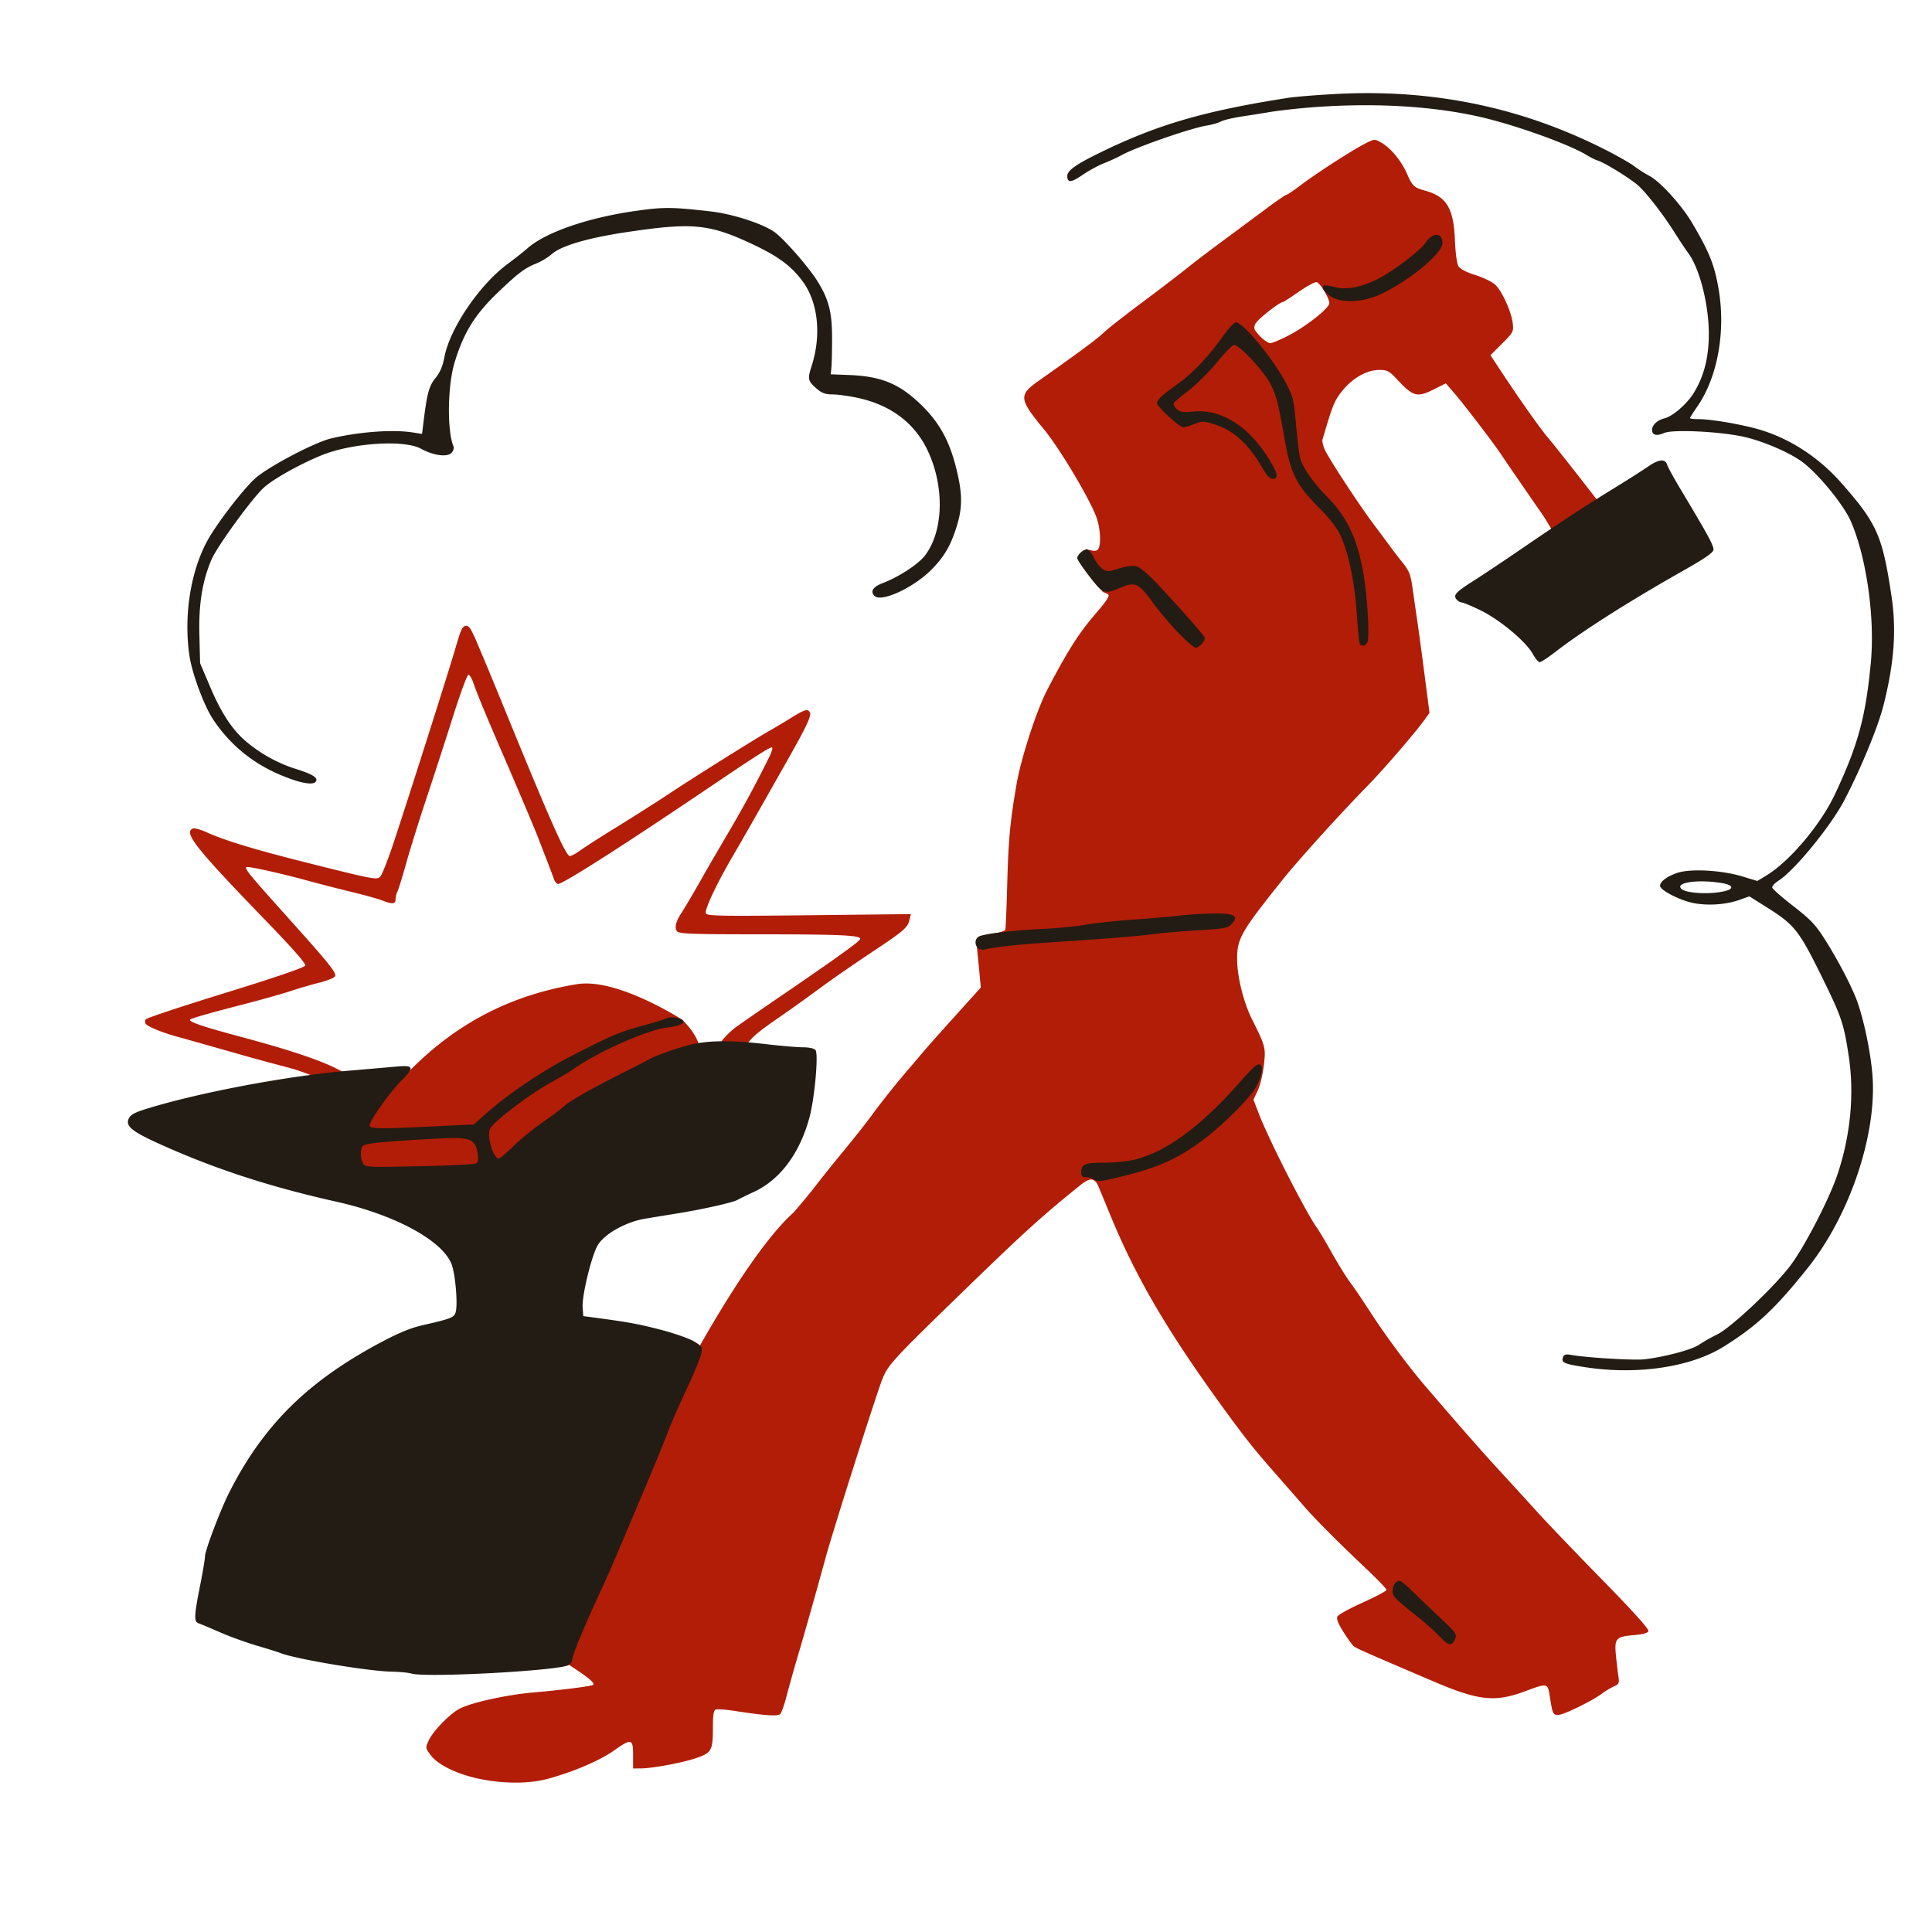
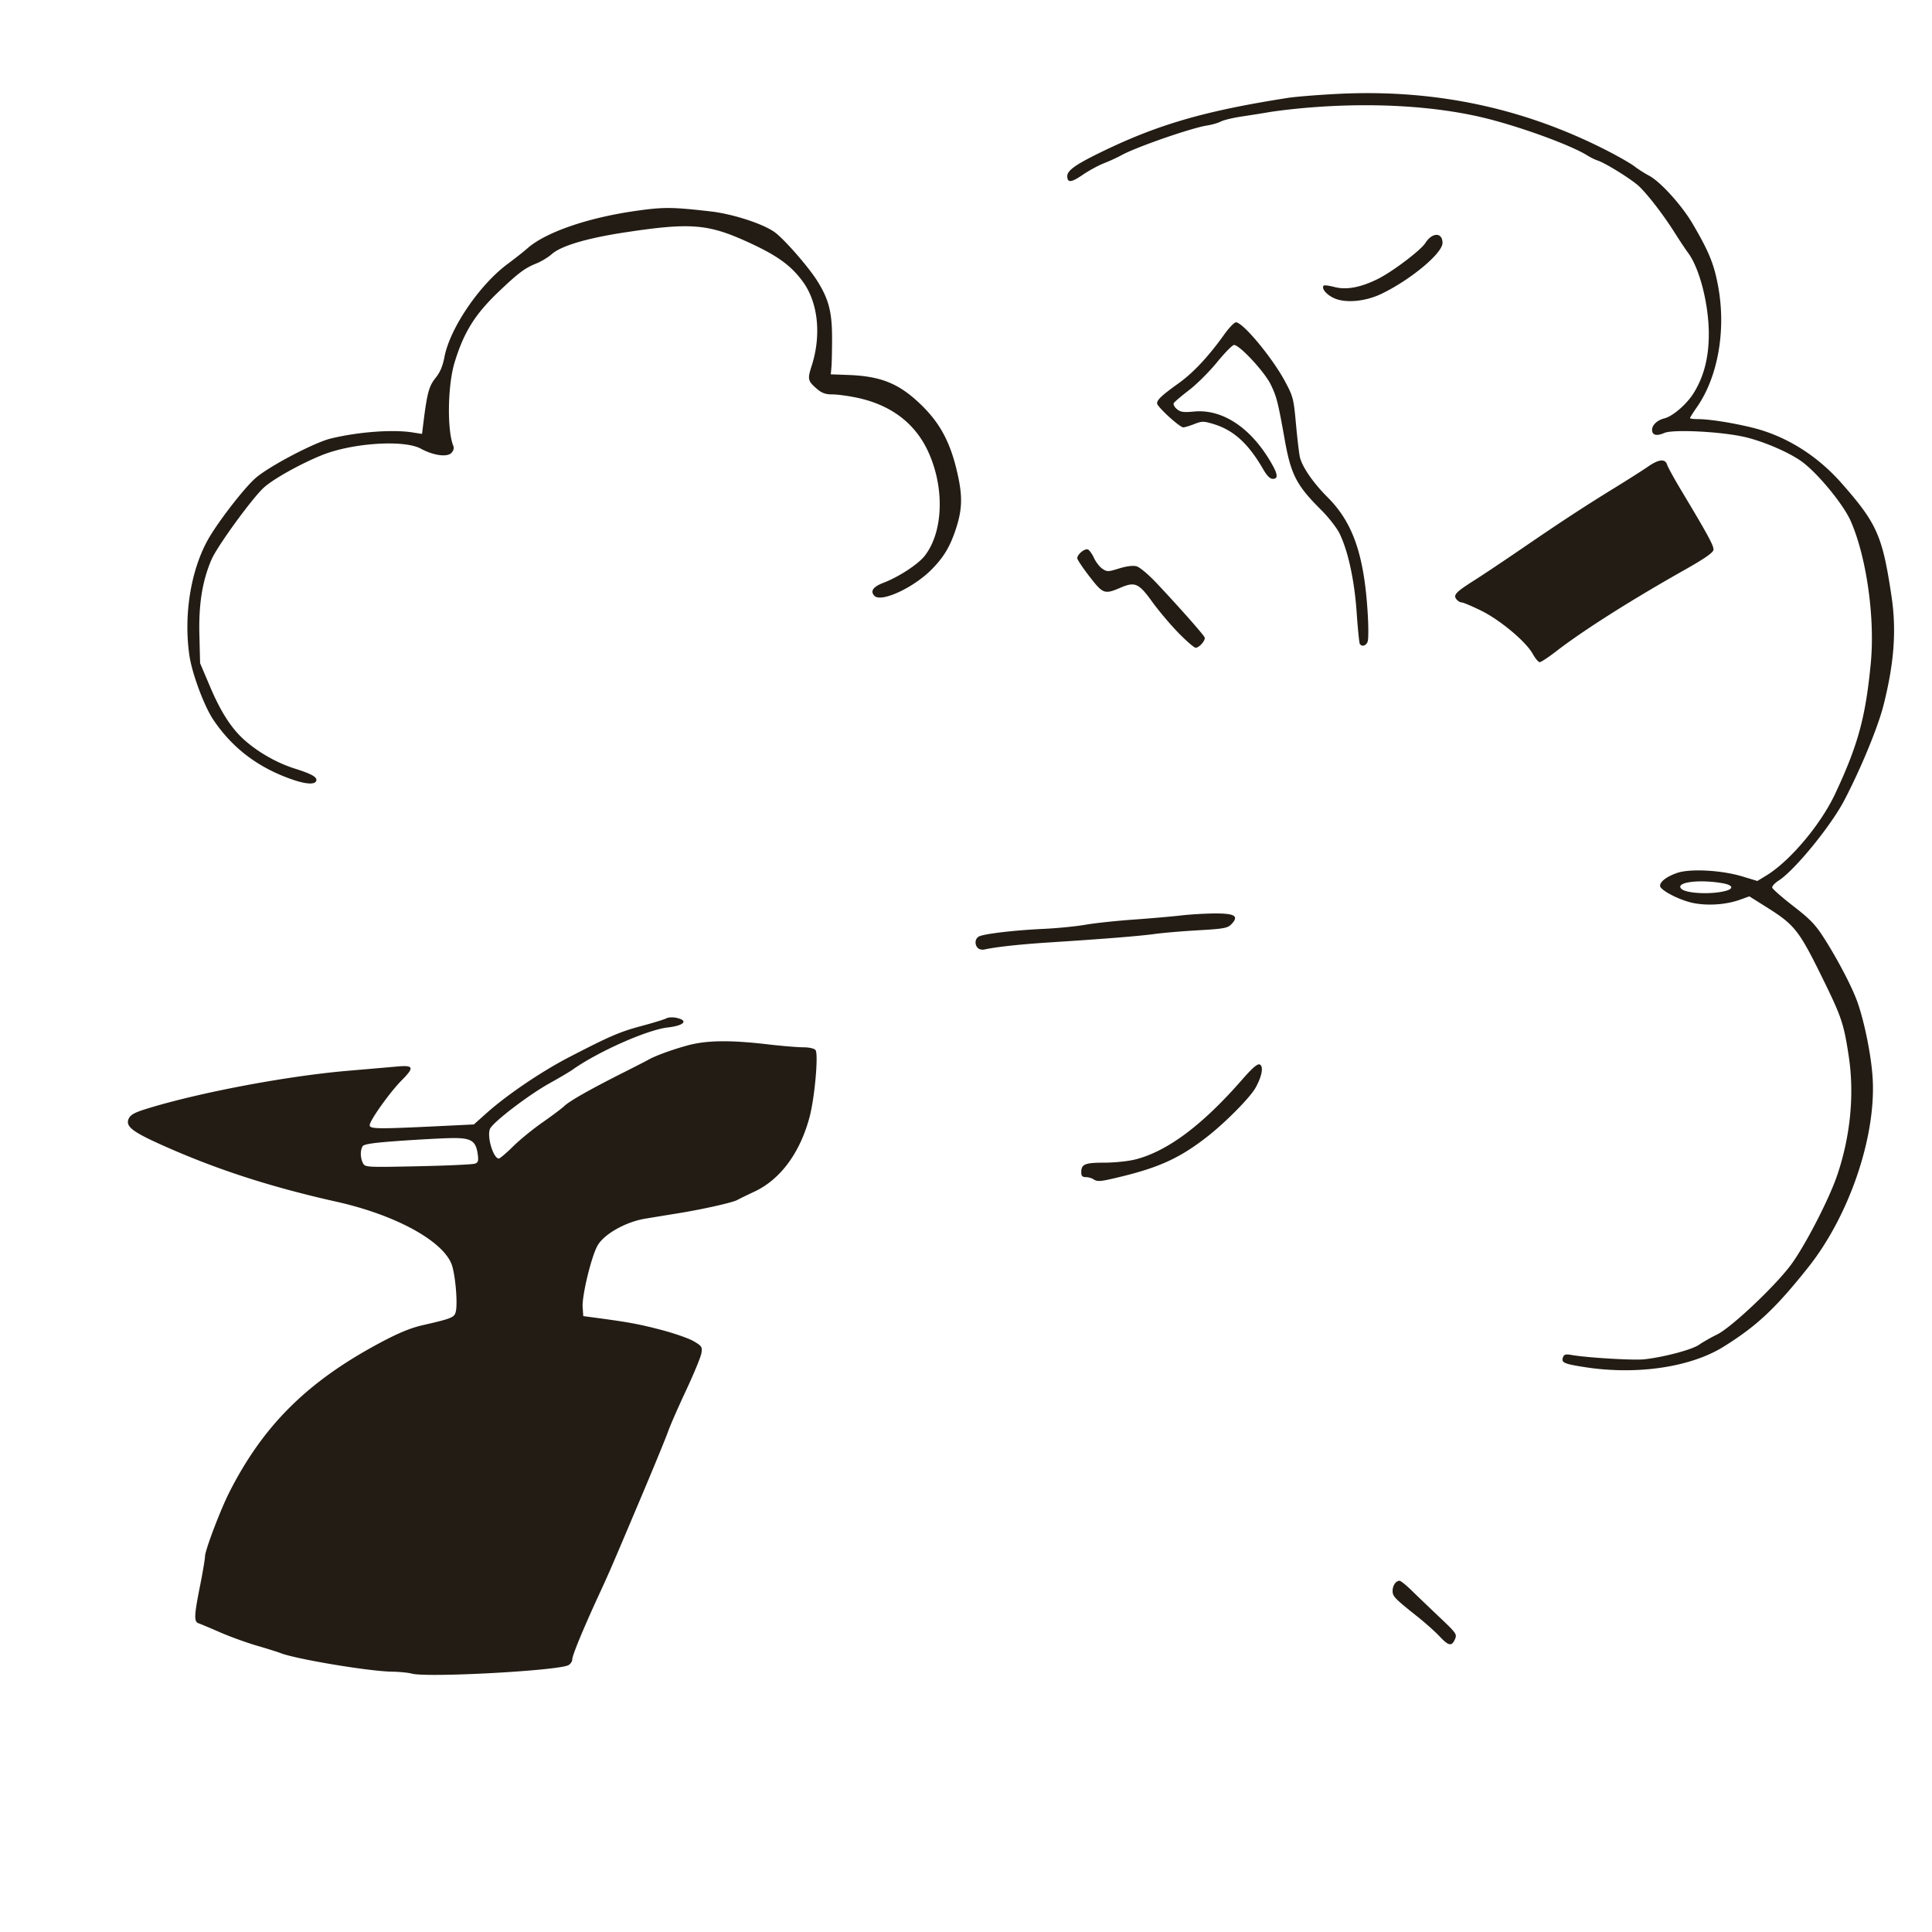
<svg xmlns="http://www.w3.org/2000/svg" width="297mm" height="297mm" viewBox="0 0 1052.362 1052.362">
-   <path d="M748.804 76.211c-1.267-.04-2.667.677-5.793 2.312-7.423 3.882-26.272 16.092-34.74 22.504-3.72 2.815-7.146 5.119-7.617 5.119-.472 0-5.257 3.278-10.634 7.286a8125.196 8125.196 0 01-22.281 16.52c-6.877 5.079-14.949 11.178-17.939 13.552-7.486 5.943-16.36 12.786-22.83 17.604-14.745 10.98-23.179 17.577-26.636 20.837-3.232 3.047-13.716 10.779-34.263 25.265-11.375 8.02-11.184 9.935 2.707 26.834 8.837 10.75 25.806 39.418 28.744 48.562 1.883 5.859 2.245 13.922.737 16.38-.646 1.052-1.908 1.306-3.915.786-3.098-.802-7.056 1.677-7.056 4.42 0 1.5 12.806 18.47 13.959 18.498.395.009 1.408.468 2.25 1.019 1.193.779-.495 3.36-7.61 11.633-8.391 9.76-14.922 20.14-25.557 40.623-5.72 11.02-14.17 37.022-16.588 51.047-3.548 20.586-4.463 30.403-5.117 54.93-.338 12.673-.8 23.639-1.026 24.367-.226.728-2.762 1.642-5.637 2.031-2.875.39-6.383 1.197-7.795 1.795-2.365 1-2.518 1.55-1.939 6.944.346 3.221.944 9.225 1.327 13.342l.697 7.483-14.057 15.58c-7.73 8.568-15.488 17.293-17.24 19.39a950.735 950.735 0 01-7.576 8.912c-7.189 8.344-14.973 18.094-20.642 25.854-2.93 4.011-9.748 12.645-15.152 19.189-5.404 6.544-12.126 14.912-14.938 18.595-2.812 3.682-8.38 10.444-12.373 15.027-38.182 33.785-115.531 187.545-122.607 246.21 5.93 3.915 15.775 10.237 13.16 11.192-2.325.85-18.142 2.823-32.343 4.034-14.437 1.232-33.92 5.536-40.226 8.888-5.285 2.809-14.39 12.17-16.679 17.148-1.9 4.132-1.896 4.169.985 8.066 3.867 5.232 14.116 10.28 26.09 12.85 13.143 2.82 27.345 2.873 37.538.14 13.586-3.643 28.323-9.893 35.866-15.212 9.93-7.001 10.785-6.824 10.785 2.227v7.292l4.077-.02c6.493-.03 22.91-3.096 30.451-5.686 8.278-2.843 8.959-4.125 8.959-16.842 0-6.617.394-9.093 1.518-9.538.836-.33 5.36-.014 10.057.705 16.945 2.595 23.706 3.074 25.047 1.775.71-.686 2.265-5.033 3.457-9.66 1.192-4.629 3.956-14.473 6.143-21.878 3.901-13.21 9.731-33.835 15.22-53.852 4.158-15.161 27.525-88.701 30.815-96.977 3.201-8.053 5.308-10.327 47.445-51.185 29.997-29.086 40.527-38.592 60.504-54.623 5.354-4.297 7.815-4.019 9.946 1.122.96 2.314 4.044 9.76 6.855 16.548 13.763 33.235 30.924 62.422 61.087 103.901 11.82 16.255 16.745 22.444 28.443 35.748 6.253 7.111 13.333 15.203 15.735 17.98 5.678 6.564 18.933 19.862 33.235 33.346 6.278 5.919 11.415 11.252 11.415 11.85 0 .598-5.79 3.688-12.87 6.87-7.078 3.18-13.306 6.587-13.84 7.57-.699 1.29.185 3.627 3.17 8.38 2.277 3.624 4.836 7.165 5.687 7.868 1.46 1.206 6.664 3.503 44.173 19.493 23.936 10.204 32.953 11.124 49.24 5.022 11.918-4.465 12.25-4.409 13.285 2.255 1.586 10.217 1.78 10.658 4.697 10.658 2.898 0 18.431-7.586 23.874-11.66 1.793-1.342 4.667-3.071 6.385-3.843 2.838-1.275 3.065-1.783 2.49-5.572-.347-2.293-.953-7.465-1.346-11.495-.885-9.09.026-10.093 9.948-10.915 4.79-.396 7.37-1.125 7.768-2.193.384-1.034-8.409-10.795-24.865-27.605-14.003-14.304-29.813-30.802-35.132-36.664a5359.846 5359.846 0 00-20.618-22.559c-10.099-10.976-20.09-22.342-40.61-46.206-8.734-10.157-20.8-26.267-28.746-38.377-8.45-12.879-8.697-13.242-12.91-19.073-2.23-3.085-6.584-10.153-9.677-15.707-3.093-5.553-6.702-11.612-8.02-13.463-6.144-8.63-26.046-47.67-31.513-61.814l-3.08-7.963 2.34-4.94c1.287-2.716 2.79-8.945 3.343-13.841 1.09-9.666.989-10.056-6.608-25.333-4.403-8.854-7.868-22.78-7.95-31.957-.104-11.61 1.827-15.035 24.489-43.415 8.732-10.936 30.905-35.454 46.59-51.518 8.887-9.103 26.34-29.367 31.3-36.342l2.402-3.374-2.688-20.747c-1.479-11.41-3.251-24.53-3.94-29.159a2653.072 2653.072 0 01-2.526-17.51c-1.125-8.015-1.795-9.747-5.644-14.585-2.402-3.019-5.32-6.813-6.483-8.43-1.163-1.616-5.117-6.937-8.786-11.825-8.699-11.589-25.3-36.973-27.173-41.548-.807-1.971-1.275-4.243-1.039-5.049 5.525-18.856 6.437-21.1 10.738-26.488 5.596-7.007 13.425-11.438 20.21-11.438 4.423 0 5.363.517 10.046 5.53 8.503 9.104 10.619 9.616 20.067 4.848l6.113-3.085 4.82 5.61c5.525 6.429 21.366 27.17 25.402 33.26 2.565 3.87 4.706 6.993 20.55 29.97 7.667 10.303 9.424 19.354 15.607 16.073 15.86-9.786 21.972-12.886 16.6-20.563-.927-1.45-24.418-31.413-26.676-33.945-3.995-4.48-15.653-20.933-26.592-37.53l-5.395-8.186 6.325-6.326c6.027-6.024 6.305-6.542 5.827-10.915-.709-6.489-6.014-18.09-9.757-21.34-1.74-1.512-6.58-3.82-10.757-5.13-4.846-1.519-8.123-3.247-9.056-4.777-.884-1.448-1.652-7.061-1.941-14.177-.705-17.335-4.525-23.734-16.066-26.92-6.287-1.735-7.017-2.42-10.162-9.51-3.095-6.976-8.926-13.96-14.015-16.788-1.57-.873-2.474-1.361-3.454-1.396zm-31.713 77.46c.077 0 .14.012.19.031 2.138.847 7.177 9.52 6.777 11.664-.537 2.875-12.522 12.32-21.778 17.162-4.62 2.417-9.294 4.395-10.385 4.395-1.092 0-3.633-1.756-5.647-3.9-3.241-3.451-3.522-4.213-2.444-6.655 1.004-2.273 13.197-11.883 15.079-11.883.302 0 4.237-2.557 8.744-5.682 4.225-2.929 8.308-5.13 9.464-5.132zM253.934 340.818c-2.24.455-2.687 1.42-6.156 13.27-4.279 14.62-29.67 94.283-34.685 108.826-2.448 7.096-5.108 13.634-5.914 14.53-1.776 1.976-3.556 1.639-41.383-7.88-27.44-6.905-43.649-11.85-53.365-16.28-3.156-1.44-6.459-2.332-7.338-1.984-5.326 2.11 1.421 10.627 39.96 50.451 14.302 14.78 21.63 23.131 21.234 24.198-.384 1.032-16.293 6.471-43.377 14.828-23.525 7.258-43.112 13.763-43.525 14.453-.414.691-.477 1.715-.14 2.277.983 1.642 8.928 4.92 17.726 7.312 4.484 1.22 19.65 5.505 33.702 9.523 14.052 4.02 27.457 7.378 29.638 8.088 34.084 11.094 5.814 10.494 17.28 5.46 0 0 .381-.274.667-.324.185-.103 13.81 5.726 13.9 5.623 9.176-10.52-49.52-25.252-67.753-30.274-15.17-4.186-20.911-6.218-20.911-7.404 0-.637 9.104-3.278 29.462-8.546 9.806-2.538 21.254-5.764 25.44-7.17 4.186-1.405 11.202-3.455 15.592-4.555 4.39-1.1 8.236-2.684 8.547-3.52.737-1.983-3.243-6.898-27.116-33.486-19.726-21.97-22.14-24.922-21.185-25.907.63-.65 18.508 3.3 33.403 7.38 6.279 1.72 17.042 4.482 23.918 6.138 6.876 1.656 14.346 3.736 16.6 4.623 5.556 2.187 7.318 2.033 7.318-.644 0-1.242.459-3.135 1.02-4.207.56-1.071 2.704-8.006 4.764-15.41 2.06-7.405 6.946-23.056 10.857-34.78 3.91-11.724 10.418-31.792 14.462-44.596 4.045-12.804 7.899-23.28 8.564-23.28.666 0 1.849 1.893 2.631 4.207 1.979 5.855 7.278 18.656 17.066 41.23 6.303 14.538 16.2 37.93 17.8 42.072 1.073 2.777 3.418 8.835 5.213 13.463 1.795 4.628 3.552 9.308 3.905 10.402.353 1.094 1.29 2.246 2.08 2.56 1.809.715 34.783-20.327 84.5-53.92 24.303-16.423 31.61-21.037 32.254-20.372.348.36-.312 2.566-1.466 4.906-7.22 14.643-14.211 27.58-22.612 41.84-5.27 8.947-11.147 19.044-13.058 22.438-5.066 8.991-10.416 18.1-12.533 21.338-2.832 4.33-3.585 7.735-2.113 9.567 1.106 1.374 8.135 1.631 44.938 1.639 44.594.01 55.41.526 54.737 2.612-.487 1.505-13.467 10.774-50.25 35.881-5.98 4.082-14.052 9.697-17.939 12.477-19.932 16.533-1.38 16.515 6.915 8.243 2.153-1.896 1.828-3.284 13.57-11.449 11.93-8.295 15.473-10.826 28.449-20.321 5.082-3.72 16.652-11.7 25.71-17.734 17.827-11.877 19.416-13.253 20.501-17.742l.72-2.974-55.512.612c-49.277.542-55.582.418-56.15-1.111-.751-2.018 5.853-16.025 14.68-31.136 5.835-9.988 10.104-17.474 29.11-51.047 10.803-19.083 13.65-25.01 12.936-26.93-.925-2.487-2.668-2.018-10.477 2.82-3.887 2.408-9.024 5.478-11.416 6.82-7.404 4.153-41.775 25.698-54.358 34.073-6.578 4.378-19.298 12.477-28.267 17.997-8.97 5.52-18.216 11.438-20.548 13.152-2.332 1.713-4.928 3.115-5.77 3.115-2.115 0-10.454-18.712-33.99-76.29-8.61-21.06-11.868-28.905-17.863-43-1.312-2.251-2.138-5.783-4.599-6.17zm60.399 195.26c-77.504 12.477-109.573 68.224-130.172 97.872 1.773-.523 67.36 8.523 69.134 8.023 26.497-10.25 166.732-38.923 118.31-86.524 0 0-35.322-22.905-57.272-19.37" fill="#b21d07" />
-   <path d="M224.207 911.606c-1.793-.509-6.723-.985-10.954-1.058-12.6-.217-52.496-6.907-60.543-10.15-1.337-.54-7.078-2.337-12.759-3.995-5.68-1.658-14.731-4.937-20.113-7.287-5.381-2.35-10.64-4.56-11.687-4.914-2.558-.863-2.428-4.13.805-20.346 1.476-7.405 2.694-14.638 2.706-16.073.028-3.329 8.414-25.422 13.294-35.026 18.493-36.396 42.438-60.15 81.918-81.262 10.106-5.404 16.677-8.123 23.313-9.645 15.924-3.654 17.308-4.218 18.076-7.375 1.14-4.686-.296-20.78-2.313-25.926-5.041-12.862-30.743-26.813-62.512-33.932-36.279-8.13-65.63-17.653-95.128-30.865-16.336-7.318-20.045-10.246-18.218-14.383.917-2.078 3.083-3.311 9.166-5.218 28.195-8.838 76.62-18.02 110.16-20.888 10.763-.92 22.871-1.97 26.907-2.332 9.082-.816 9.493.483 2.405 7.594-6.285 6.306-17.353 21.835-17.353 24.348 0 2.136 3.89 2.182 39.24.463l17.495-.85 6.966-6.219c11.169-9.971 29.94-22.673 45.094-30.513 22.193-11.482 27.444-13.736 39.542-16.975 6.243-1.672 12.196-3.506 13.228-4.076 1.033-.57 3.395-.723 5.25-.34 7.046 1.454 4.673 4.244-4.513 5.307-11.25 1.302-38.004 13.19-51.954 23.087-1.494 1.06-7.046 4.337-12.335 7.282-11.577 6.446-30.87 21.204-32.478 24.845-1.813 4.108 1.779 16.175 4.815 16.175.576 0 4.063-2.97 7.749-6.6 3.685-3.63 10.86-9.489 15.942-13.019 5.082-3.53 10.464-7.57 11.959-8.978 3.026-2.85 14.077-9.111 32.071-18.173 6.578-3.313 12.807-6.512 13.842-7.11 3.665-2.116 13.445-5.658 21.673-7.849 10.094-2.688 22.89-2.846 42.762-.526 7.774.907 16.642 1.655 19.708 1.66 3.28.008 6.065.622 6.766 1.493 1.707 2.123-.43 26.074-3.273 36.664-5.219 19.448-15.912 33.87-29.998 40.46-4.035 1.889-8.228 3.934-9.318 4.546-2.53 1.421-18.928 5.109-32.264 7.255a3841.73 3841.73 0 00-17.939 2.934c-10.721 1.79-22.519 8.49-25.984 14.755-3.387 6.124-8.486 27.308-8.056 33.47l.338 4.845 6.523.868c17.972 2.391 23.862 3.478 35.877 6.616 7.175 1.874 15.18 4.672 17.79 6.217 4.373 2.59 4.698 3.095 4.168 6.47-.317 2.013-4.093 11.171-8.392 20.353-4.3 9.181-8.69 19.217-9.758 22.303-1.068 3.085-7.81 19.493-14.984 36.462-16.471 38.96-16.877 39.9-22.795 52.73-8.38 18.164-14.409 32.768-14.409 34.902 0 1.123-.929 2.555-2.065 3.182-5.551 3.066-77.26 6.94-85.453 4.617zm34.632-277.794c1.676-.697 1.901-1.614 1.335-5.442-1.027-6.935-3.599-8.544-13.528-8.46-4.568.04-17.27.7-28.225 1.47-15.039 1.055-20.164 1.794-20.912 3.014-1.355 2.21-1.272 6.335.184 9.143 1.19 2.294 1.664 2.32 30.17 1.723 15.928-.335 29.867-.986 30.976-1.448zm525.214 257.444c-2.364-2.516-7.722-7.301-11.908-10.634-12.577-10.016-13.59-11.063-13.59-14.06 0-2.938 1.767-5.51 3.785-5.51.647 0 3.626 2.397 6.62 5.328 2.995 2.931 9.802 9.456 15.127 14.5 9.244 8.754 9.625 9.3 8.406 12.06-1.755 3.976-3.438 3.64-8.44-1.684zm79.415-146.543c-11.644-1.792-13.188-2.49-12.084-5.457.563-1.515 1.534-1.755 4.765-1.18 8.224 1.464 33.593 2.977 39.39 2.349 10.703-1.16 26.091-5.24 29.947-7.94 2.07-1.45 6.49-3.966 9.82-5.592 7.512-3.667 30.601-25.34 39.745-37.308 7.62-9.973 21.138-36.018 25.717-49.55 7.16-21.16 9.368-43.88 6.27-64.51-2.637-17.559-3.944-21.535-13.47-40.987-13.71-27.997-15.746-30.612-31.586-40.566l-9.116-5.73-5.017 1.81c-7.393 2.666-17.11 3.404-25.13 1.906-7.442-1.389-18.482-7.04-18.482-9.46 0-2.287 3.585-5.008 9.197-6.982 7.024-2.47 24.14-1.578 35.51 1.85l8.287 2.498 4.76-2.886c12.908-7.826 29.719-27.75 37.614-44.58 12.46-26.558 16.592-41.705 19.412-71.158 2.364-24.69-2.343-57.955-10.968-77.51-3.945-8.946-17.738-25.75-26.379-32.14-7.081-5.236-21.9-11.553-32.315-13.775-13.217-2.82-38.166-3.983-42.778-1.994-4.303 1.855-6.689 1.246-6.689-1.71 0-2.614 2.884-5.291 6.71-6.227 4.45-1.09 11.934-7.498 15.745-13.484 5.721-8.986 8.49-19.693 8.447-32.666-.053-16.22-5.056-35.693-11.318-44.051-1.264-1.688-4.532-6.604-7.26-10.923-5.917-9.367-13.984-19.918-19.111-24.999-3.728-3.693-18.624-13.009-22.967-14.362-1.274-.398-3.816-1.658-5.648-2.8-8.408-5.247-33.277-14.474-52.707-19.557-28.557-7.47-65.792-9.623-103.777-6.002-5.98.57-13.563 1.502-16.852 2.07-3.288.567-9.893 1.616-14.677 2.33-4.783.714-9.92 1.94-11.415 2.726-1.495.786-4.92 1.776-7.61 2.2-8.753 1.38-38.83 11.84-46.749 16.255-2.093 1.167-6.3 3.097-9.35 4.289-3.049 1.191-8.293 4.05-11.654 6.352-6.212 4.255-8.35 4.424-8.35.66 0-2.968 4.352-6.144 16.846-12.295 31.715-15.611 57.226-23.096 103.288-30.305 4.185-.655 16.42-1.638 27.187-2.183 52.471-2.66 100.834 7.49 146.352 30.715 6.397 3.264 13.265 7.199 15.261 8.744 1.997 1.545 5.587 3.838 7.979 5.096 6.101 3.208 17.758 16.05 23.616 26.017 9.079 15.447 11.852 22.282 14.084 34.712 4.258 23.71-.231 48.946-11.616 65.299-2.088 3-3.797 5.706-3.797 6.013 0 .307 1.948.558 4.328.558 6.084 0 18.511 1.939 29.374 4.583 18.358 4.468 35.497 15.12 48.95 30.426 19.262 21.914 22.183 28.537 27.111 61.475 2.774 18.534 1.462 36.337-4.38 59.462-2.985 11.812-12.247 34.265-21.29 51.608-7.322 14.042-27.14 38.286-35.824 43.824-2.094 1.336-3.66 3.059-3.48 3.829.181.77 5.351 5.296 11.49 10.057 9.369 7.266 12.098 10.13 16.99 17.825 7.379 11.605 15.106 26.443 17.923 34.412 3.9 11.032 7.588 29.468 8.304 41.51 1.901 31.983-12.81 75.05-35.26 103.217-17.77 22.297-27.817 31.71-45.874 42.982-17.992 11.231-47.156 15.565-75.439 11.21zm76.575-259.465c4.59-1.25 3.765-3.193-1.766-4.158-12.884-2.248-25.91-.504-22.502 3.013 2.525 2.606 16.48 3.264 24.268 1.145zM595.48 642.278c-.897-.598-2.732-1.095-4.077-1.104-1.823-.013-2.446-.675-2.446-2.598 0-4.455 1.959-5.273 12.632-5.273 5.512 0 13.12-.796 16.905-1.769 17.528-4.504 36.485-18.696 58.177-43.553 5.42-6.211 8.247-8.655 9.456-8.176 2.267.897 1.3 6.38-2.242 12.722-2.92 5.228-16.005 18.516-25.893 26.296-14.931 11.748-26.256 17.008-47.835 22.218-11.012 2.659-12.374 2.773-14.677 1.237zm-62.866-125.906c-1.875-1.935-1.557-5.132.625-6.278 2.76-1.45 19.39-3.407 35.061-4.127 7.475-.343 17.748-1.352 22.831-2.242 5.083-.89 16.824-2.154 26.092-2.81 9.268-.656 21.01-1.677 26.093-2.269 5.082-.591 13.537-1.08 18.788-1.085 10.668-.01 12.854 1.494 8.58 5.904-2.014 2.079-4.141 2.466-17.818 3.246-8.541.487-19.2 1.385-23.684 1.997-8.685 1.184-27.059 2.663-57.077 4.596-16.495 1.062-29.359 2.455-35.958 3.894-1.24.271-2.83-.1-3.533-.826zM159.52 424.705c-18.67-6.388-32.813-17.04-43.297-32.613-5.038-7.482-11.642-25.244-13.07-35.15-3.12-21.648.645-45.627 9.802-62.422 5.074-9.307 19.75-28.394 26.2-34.072 7.22-6.358 32.076-19.43 41.057-21.592 15.171-3.652 33.73-5.021 44.658-3.294l5.01.792.742-5.994c2.007-16.219 3.047-20.077 6.591-24.456 2.505-3.093 3.92-6.418 4.878-11.46 2.957-15.554 18.937-39.133 34.267-50.559 4.204-3.134 9.116-7.007 10.915-8.607 9.772-8.688 32.666-16.628 58.698-20.356 15.475-2.215 19.86-2.19 41.181.243 11.822 1.348 28.115 6.604 34.626 11.17 5.038 3.533 18.393 18.752 23.339 26.597 6.271 9.948 8.104 16.965 8.109 31.046 0 6.787-.157 14.044-.354 16.126l-.357 3.785 9.784.366c17.823.668 27.731 4.789 39.73 16.52 9.82 9.603 15.296 19.675 18.99 34.93 3.446 14.226 3.312 21.588-.604 33.171-3.096 9.162-6.442 14.677-12.869 21.22-9.859 10.034-27.59 18.237-31.254 14.456-2.425-2.503-.754-4.948 4.831-7.068 8.333-3.163 18.995-10.125 22.586-14.748 10.175-13.097 10.92-37.266 1.757-56.972-7.134-15.343-20.278-25.246-38.662-29.13-4.698-.992-10.743-1.804-13.433-1.804-3.685 0-5.734-.725-8.31-2.944-5.067-4.364-5.3-5.327-3.002-12.433 5.441-16.827 3.6-34.63-4.763-46.06-6.414-8.764-13.804-14.125-29.295-21.252-22.234-10.227-31.638-11.005-67.465-5.58-20.801 3.149-34.903 7.337-40.028 11.887-1.903 1.69-5.633 3.951-8.29 5.025-6.376 2.579-9.74 5.09-20.377 15.209-13.097 12.46-19.17 22.172-24.233 38.759-3.806 12.47-4.157 37.053-.65 45.573.446 1.082.012 2.578-1.07 3.695-2.365 2.44-9.891 1.395-16.65-2.313-9.118-5.003-37.434-3.141-53.954 3.548-11.786 4.773-26.387 12.937-31.592 17.665-6.336 5.756-25.456 32.056-28.509 39.215-4.98 11.68-7.001 24.236-6.583 40.899l.388 15.517 5.514 12.98c5.872 13.823 11.728 22.834 18.932 29.136 7.644 6.685 17.585 12.285 27.174 15.306 9.647 3.04 12.72 4.908 11.48 6.98-1.057 1.764-5.68 1.42-12.568-.937zm675.382-68.514c-3.722-6.726-17.809-18.516-28.226-23.623-4.963-2.434-9.689-4.425-10.5-4.425-.813 0-2.087-.757-2.83-1.683-1.891-2.35-.384-3.961 9.655-10.317 4.555-2.884 16.076-10.578 25.601-17.097 21.693-14.846 34.56-23.266 51.174-33.487 7.175-4.414 15.247-9.554 17.938-11.422 5.82-4.04 9.338-4.382 10.376-1.008.405 1.319 3.74 7.405 7.411 13.526 14.866 24.785 18.095 30.733 17.827 32.84-.2 1.569-4.826 4.77-16.045 11.106-29.386 16.594-55.036 32.874-69.9 44.366-4.064 3.141-7.978 5.708-8.698 5.703-.72-.004-2.422-2.02-3.783-4.479zm-193.037-11.5c-4.361-4.473-10.756-12.048-14.211-16.833-7.393-10.237-9.402-11.13-17.371-7.722-8.675 3.71-9.47 3.42-16.881-6.161-3.641-4.708-6.62-9.173-6.62-9.924 0-2.073 4.068-5.428 5.767-4.756.825.327 2.336 2.413 3.359 4.637 1.022 2.223 3.078 4.867 4.569 5.874 2.517 1.703 3.164 1.691 9.086-.16 3.984-1.244 7.534-1.693 9.464-1.197 1.792.461 6.508 4.43 11.241 9.459 12.377 13.15 25.487 27.993 25.925 29.35.51 1.58-3.008 5.567-4.915 5.567-.816 0-5.052-3.66-9.413-8.134zm98.825 6.012c-.33-.55-1.1-8.25-1.713-17.11-1.214-17.558-4.678-33.522-9.339-43.034-1.512-3.085-6.054-8.891-10.093-12.902-13.219-13.125-16.347-19.121-19.667-37.698-3.784-21.174-4.443-23.781-7.717-30.542-3.318-6.853-16.926-21.513-19.969-21.513-.874 0-5.028 4.214-9.23 9.364-4.203 5.15-11.061 11.988-15.24 15.196-4.18 3.207-7.938 6.395-8.351 7.085-.413.69.333 2.16 1.659 3.268 1.974 1.65 3.647 1.895 9.253 1.354 15.923-1.534 31.76 9.242 42.839 29.149 2.965 5.328 3.012 7.509.16 7.509-1.476 0-3.199-1.711-5.163-5.128-8.108-14.102-16.183-21.447-27.221-24.758-5.31-1.593-6.243-1.589-10.386.044-2.504.986-5.186 1.794-5.96 1.794-1.996 0-14.284-11.245-14.284-13.07 0-1.998 2.468-4.295 11.844-11.028 7.922-5.689 16.29-14.653 24.752-26.513 2.592-3.634 5.45-6.607 6.35-6.607 3.825 0 19.867 19.326 26.8 32.284 4.354 8.142 4.642 9.271 5.913 23.197.734 8.051 1.699 16.153 2.143 18.004 1.285 5.354 7.255 13.997 15.048 21.785 13.991 13.982 20.05 31.716 21.93 64.188.38 6.56.361 12.997-.042 14.304-.742 2.413-3.223 3.205-4.317 1.378zM726.377 162.28c-4.123-2-6.728-5.28-5.335-6.718.323-.334 2.903.004 5.733.75 6.551 1.728 14.21.33 23.646-4.318 7.916-3.899 23.437-15.63 25.982-19.639 3.739-5.888 9.332-5.902 9.332-.023 0 5.59-17.244 19.982-33.16 27.676-8.934 4.32-19.999 5.28-26.198 2.272z" fill="#221c14" />
+   <path d="M224.207 911.606c-1.793-.509-6.723-.985-10.954-1.058-12.6-.217-52.496-6.907-60.543-10.15-1.337-.54-7.078-2.337-12.759-3.995-5.68-1.658-14.731-4.937-20.113-7.287-5.381-2.35-10.64-4.56-11.687-4.914-2.558-.863-2.428-4.13.805-20.346 1.476-7.405 2.694-14.638 2.706-16.073.028-3.329 8.414-25.422 13.294-35.026 18.493-36.396 42.438-60.15 81.918-81.262 10.106-5.404 16.677-8.123 23.313-9.645 15.924-3.654 17.308-4.218 18.076-7.375 1.14-4.686-.296-20.78-2.313-25.926-5.041-12.862-30.743-26.813-62.512-33.932-36.279-8.13-65.63-17.653-95.128-30.865-16.336-7.318-20.045-10.246-18.218-14.383.917-2.078 3.083-3.311 9.166-5.218 28.195-8.838 76.62-18.02 110.16-20.888 10.763-.92 22.871-1.97 26.907-2.332 9.082-.816 9.493.483 2.405 7.594-6.285 6.306-17.353 21.835-17.353 24.348 0 2.136 3.89 2.182 39.24.463l17.495-.85 6.966-6.219c11.169-9.971 29.94-22.673 45.094-30.513 22.193-11.482 27.444-13.736 39.542-16.975 6.243-1.672 12.196-3.506 13.228-4.076 1.033-.57 3.395-.723 5.25-.34 7.046 1.454 4.673 4.244-4.513 5.307-11.25 1.302-38.004 13.19-51.954 23.087-1.494 1.06-7.046 4.337-12.335 7.282-11.577 6.446-30.87 21.204-32.478 24.845-1.813 4.108 1.779 16.175 4.815 16.175.576 0 4.063-2.97 7.749-6.6 3.685-3.63 10.86-9.489 15.942-13.019 5.082-3.53 10.464-7.57 11.959-8.978 3.026-2.85 14.077-9.111 32.071-18.173 6.578-3.313 12.807-6.512 13.842-7.11 3.665-2.116 13.445-5.658 21.673-7.849 10.094-2.688 22.89-2.846 42.762-.526 7.774.907 16.642 1.655 19.708 1.66 3.28.008 6.065.622 6.766 1.493 1.707 2.123-.43 26.074-3.273 36.664-5.219 19.448-15.912 33.87-29.998 40.46-4.035 1.889-8.228 3.934-9.318 4.546-2.53 1.421-18.928 5.109-32.264 7.255a3841.73 3841.73 0 00-17.939 2.934c-10.721 1.79-22.519 8.49-25.984 14.755-3.387 6.124-8.486 27.308-8.056 33.47l.338 4.845 6.523.868c17.972 2.391 23.862 3.478 35.877 6.616 7.175 1.874 15.18 4.672 17.79 6.217 4.373 2.59 4.698 3.095 4.168 6.47-.317 2.013-4.093 11.171-8.392 20.353-4.3 9.181-8.69 19.217-9.758 22.303-1.068 3.085-7.81 19.493-14.984 36.462-16.471 38.96-16.877 39.9-22.795 52.73-8.38 18.164-14.409 32.768-14.409 34.902 0 1.123-.929 2.555-2.065 3.182-5.551 3.066-77.26 6.94-85.453 4.617zm34.632-277.794c1.676-.697 1.901-1.614 1.335-5.442-1.027-6.935-3.599-8.544-13.528-8.46-4.568.04-17.27.7-28.225 1.47-15.039 1.055-20.164 1.794-20.912 3.014-1.355 2.21-1.272 6.335.184 9.143 1.19 2.294 1.664 2.32 30.17 1.723 15.928-.335 29.867-.986 30.976-1.448zm525.214 257.444c-2.364-2.516-7.722-7.301-11.908-10.634-12.577-10.016-13.59-11.063-13.59-14.06 0-2.938 1.767-5.51 3.785-5.51.647 0 3.626 2.397 6.62 5.328 2.995 2.931 9.802 9.456 15.127 14.5 9.244 8.754 9.625 9.3 8.406 12.06-1.755 3.976-3.438 3.64-8.44-1.684zm79.415-146.543c-11.644-1.792-13.188-2.49-12.084-5.457.563-1.515 1.534-1.755 4.765-1.18 8.224 1.464 33.593 2.977 39.39 2.349 10.703-1.16 26.091-5.24 29.947-7.94 2.07-1.45 6.49-3.966 9.82-5.592 7.512-3.667 30.601-25.34 39.745-37.308 7.62-9.973 21.138-36.018 25.717-49.55 7.16-21.16 9.368-43.88 6.27-64.51-2.637-17.559-3.944-21.535-13.47-40.987-13.71-27.997-15.746-30.612-31.586-40.566l-9.116-5.73-5.017 1.81c-7.393 2.666-17.11 3.404-25.13 1.906-7.442-1.389-18.482-7.04-18.482-9.46 0-2.287 3.585-5.008 9.197-6.982 7.024-2.47 24.14-1.578 35.51 1.85l8.287 2.498 4.76-2.886c12.908-7.826 29.719-27.75 37.614-44.58 12.46-26.558 16.592-41.705 19.412-71.158 2.364-24.69-2.343-57.955-10.968-77.51-3.945-8.946-17.738-25.75-26.379-32.14-7.081-5.236-21.9-11.553-32.315-13.775-13.217-2.82-38.166-3.983-42.778-1.994-4.303 1.855-6.689 1.246-6.689-1.71 0-2.614 2.884-5.291 6.71-6.227 4.45-1.09 11.934-7.498 15.745-13.484 5.721-8.986 8.49-19.693 8.447-32.666-.053-16.22-5.056-35.693-11.318-44.051-1.264-1.688-4.532-6.604-7.26-10.923-5.917-9.367-13.984-19.918-19.111-24.999-3.728-3.693-18.624-13.009-22.967-14.362-1.274-.398-3.816-1.658-5.648-2.8-8.408-5.247-33.277-14.474-52.707-19.557-28.557-7.47-65.792-9.623-103.777-6.002-5.98.57-13.563 1.502-16.852 2.07-3.288.567-9.893 1.616-14.677 2.33-4.783.714-9.92 1.94-11.415 2.726-1.495.786-4.92 1.776-7.61 2.2-8.753 1.38-38.83 11.84-46.749 16.255-2.093 1.167-6.3 3.097-9.35 4.289-3.049 1.191-8.293 4.05-11.654 6.352-6.212 4.255-8.35 4.424-8.35.66 0-2.968 4.352-6.144 16.846-12.295 31.715-15.611 57.226-23.096 103.288-30.305 4.185-.655 16.42-1.638 27.187-2.183 52.471-2.66 100.834 7.49 146.352 30.715 6.397 3.264 13.265 7.199 15.261 8.744 1.997 1.545 5.587 3.838 7.979 5.096 6.101 3.208 17.758 16.05 23.616 26.017 9.079 15.447 11.852 22.282 14.084 34.712 4.258 23.71-.231 48.946-11.616 65.299-2.088 3-3.797 5.706-3.797 6.013 0 .307 1.948.558 4.328.558 6.084 0 18.511 1.939 29.374 4.583 18.358 4.468 35.497 15.12 48.95 30.426 19.262 21.914 22.183 28.537 27.111 61.475 2.774 18.534 1.462 36.337-4.38 59.462-2.985 11.812-12.247 34.265-21.29 51.608-7.322 14.042-27.14 38.286-35.824 43.824-2.094 1.336-3.66 3.059-3.48 3.829.181.77 5.351 5.296 11.49 10.057 9.369 7.266 12.098 10.13 16.99 17.825 7.379 11.605 15.106 26.443 17.923 34.412 3.9 11.032 7.588 29.468 8.304 41.51 1.901 31.983-12.81 75.05-35.26 103.217-17.77 22.297-27.817 31.71-45.874 42.982-17.992 11.231-47.156 15.565-75.439 11.21zm76.575-259.465c4.59-1.25 3.765-3.193-1.766-4.158-12.884-2.248-25.91-.504-22.502 3.013 2.525 2.606 16.48 3.264 24.268 1.145zM595.48 642.278c-.897-.598-2.732-1.095-4.077-1.104-1.823-.013-2.446-.675-2.446-2.598 0-4.455 1.959-5.273 12.632-5.273 5.512 0 13.12-.796 16.905-1.769 17.528-4.504 36.485-18.696 58.177-43.553 5.42-6.211 8.247-8.655 9.456-8.176 2.267.897 1.3 6.38-2.242 12.722-2.92 5.228-16.005 18.516-25.893 26.296-14.931 11.748-26.256 17.008-47.835 22.218-11.012 2.659-12.374 2.773-14.677 1.237zm-62.866-125.906c-1.875-1.935-1.557-5.132.625-6.278 2.76-1.45 19.39-3.407 35.061-4.127 7.475-.343 17.748-1.352 22.831-2.242 5.083-.89 16.824-2.154 26.092-2.81 9.268-.656 21.01-1.677 26.093-2.269 5.082-.591 13.537-1.08 18.788-1.085 10.668-.01 12.854 1.494 8.58 5.904-2.014 2.079-4.141 2.466-17.818 3.246-8.541.487-19.2 1.385-23.684 1.997-8.685 1.184-27.059 2.663-57.077 4.596-16.495 1.062-29.359 2.455-35.958 3.894-1.24.271-2.83-.1-3.533-.826zM159.52 424.705c-18.67-6.388-32.813-17.04-43.297-32.613-5.038-7.482-11.642-25.244-13.07-35.15-3.12-21.648.645-45.627 9.802-62.422 5.074-9.307 19.75-28.394 26.2-34.072 7.22-6.358 32.076-19.43 41.057-21.592 15.171-3.652 33.73-5.021 44.658-3.294l5.01.792.742-5.994c2.007-16.219 3.047-20.077 6.591-24.456 2.505-3.093 3.92-6.418 4.878-11.46 2.957-15.554 18.937-39.133 34.267-50.559 4.204-3.134 9.116-7.007 10.915-8.607 9.772-8.688 32.666-16.628 58.698-20.356 15.475-2.215 19.86-2.19 41.181.243 11.822 1.348 28.115 6.604 34.626 11.17 5.038 3.533 18.393 18.752 23.339 26.597 6.271 9.948 8.104 16.965 8.109 31.046 0 6.787-.157 14.044-.354 16.126l-.357 3.785 9.784.366c17.823.668 27.731 4.789 39.73 16.52 9.82 9.603 15.296 19.675 18.99 34.93 3.446 14.226 3.312 21.588-.604 33.171-3.096 9.162-6.442 14.677-12.869 21.22-9.859 10.034-27.59 18.237-31.254 14.456-2.425-2.503-.754-4.948 4.831-7.068 8.333-3.163 18.995-10.125 22.586-14.748 10.175-13.097 10.92-37.266 1.757-56.972-7.134-15.343-20.278-25.246-38.662-29.13-4.698-.992-10.743-1.804-13.433-1.804-3.685 0-5.734-.725-8.31-2.944-5.067-4.364-5.3-5.327-3.002-12.433 5.441-16.827 3.6-34.63-4.763-46.06-6.414-8.764-13.804-14.125-29.295-21.252-22.234-10.227-31.638-11.005-67.465-5.58-20.801 3.149-34.903 7.337-40.028 11.887-1.903 1.69-5.633 3.951-8.29 5.025-6.376 2.579-9.74 5.09-20.377 15.209-13.097 12.46-19.17 22.172-24.233 38.759-3.806 12.47-4.157 37.053-.65 45.573.446 1.082.012 2.578-1.07 3.695-2.365 2.44-9.891 1.395-16.65-2.313-9.118-5.003-37.434-3.141-53.954 3.548-11.786 4.773-26.387 12.937-31.592 17.665-6.336 5.756-25.456 32.056-28.509 39.215-4.98 11.68-7.001 24.236-6.583 40.899l.388 15.517 5.514 12.98c5.872 13.823 11.728 22.834 18.932 29.136 7.644 6.685 17.585 12.285 27.174 15.306 9.647 3.04 12.72 4.908 11.48 6.98-1.057 1.764-5.68 1.42-12.568-.937zm675.382-68.514c-3.722-6.726-17.809-18.516-28.226-23.623-4.963-2.434-9.689-4.425-10.5-4.425-.813 0-2.087-.757-2.83-1.683-1.891-2.35-.384-3.961 9.655-10.317 4.555-2.884 16.076-10.578 25.601-17.097 21.693-14.846 34.56-23.266 51.174-33.487 7.175-4.414 15.247-9.554 17.938-11.422 5.82-4.04 9.338-4.382 10.376-1.008.405 1.319 3.74 7.405 7.411 13.526 14.866 24.785 18.095 30.733 17.827 32.84-.2 1.569-4.826 4.77-16.045 11.106-29.386 16.594-55.036 32.874-69.9 44.366-4.064 3.141-7.978 5.708-8.698 5.703-.72-.004-2.422-2.02-3.783-4.479zm-193.037-11.5c-4.361-4.473-10.756-12.048-14.211-16.833-7.393-10.237-9.402-11.13-17.371-7.722-8.675 3.71-9.47 3.42-16.881-6.161-3.641-4.708-6.62-9.173-6.62-9.924 0-2.073 4.068-5.428 5.767-4.756.825.327 2.336 2.413 3.359 4.637 1.022 2.223 3.078 4.867 4.569 5.874 2.517 1.703 3.164 1.691 9.086-.16 3.984-1.244 7.534-1.693 9.464-1.197 1.792.461 6.508 4.43 11.241 9.459 12.377 13.15 25.487 27.993 25.925 29.35.51 1.58-3.008 5.567-4.915 5.567-.816 0-5.052-3.66-9.413-8.134m98.825 6.012c-.33-.55-1.1-8.25-1.713-17.11-1.214-17.558-4.678-33.522-9.339-43.034-1.512-3.085-6.054-8.891-10.093-12.902-13.219-13.125-16.347-19.121-19.667-37.698-3.784-21.174-4.443-23.781-7.717-30.542-3.318-6.853-16.926-21.513-19.969-21.513-.874 0-5.028 4.214-9.23 9.364-4.203 5.15-11.061 11.988-15.24 15.196-4.18 3.207-7.938 6.395-8.351 7.085-.413.69.333 2.16 1.659 3.268 1.974 1.65 3.647 1.895 9.253 1.354 15.923-1.534 31.76 9.242 42.839 29.149 2.965 5.328 3.012 7.509.16 7.509-1.476 0-3.199-1.711-5.163-5.128-8.108-14.102-16.183-21.447-27.221-24.758-5.31-1.593-6.243-1.589-10.386.044-2.504.986-5.186 1.794-5.96 1.794-1.996 0-14.284-11.245-14.284-13.07 0-1.998 2.468-4.295 11.844-11.028 7.922-5.689 16.29-14.653 24.752-26.513 2.592-3.634 5.45-6.607 6.35-6.607 3.825 0 19.867 19.326 26.8 32.284 4.354 8.142 4.642 9.271 5.913 23.197.734 8.051 1.699 16.153 2.143 18.004 1.285 5.354 7.255 13.997 15.048 21.785 13.991 13.982 20.05 31.716 21.93 64.188.38 6.56.361 12.997-.042 14.304-.742 2.413-3.223 3.205-4.317 1.378zM726.377 162.28c-4.123-2-6.728-5.28-5.335-6.718.323-.334 2.903.004 5.733.75 6.551 1.728 14.21.33 23.646-4.318 7.916-3.899 23.437-15.63 25.982-19.639 3.739-5.888 9.332-5.902 9.332-.023 0 5.59-17.244 19.982-33.16 27.676-8.934 4.32-19.999 5.28-26.198 2.272z" fill="#221c14" />
</svg>